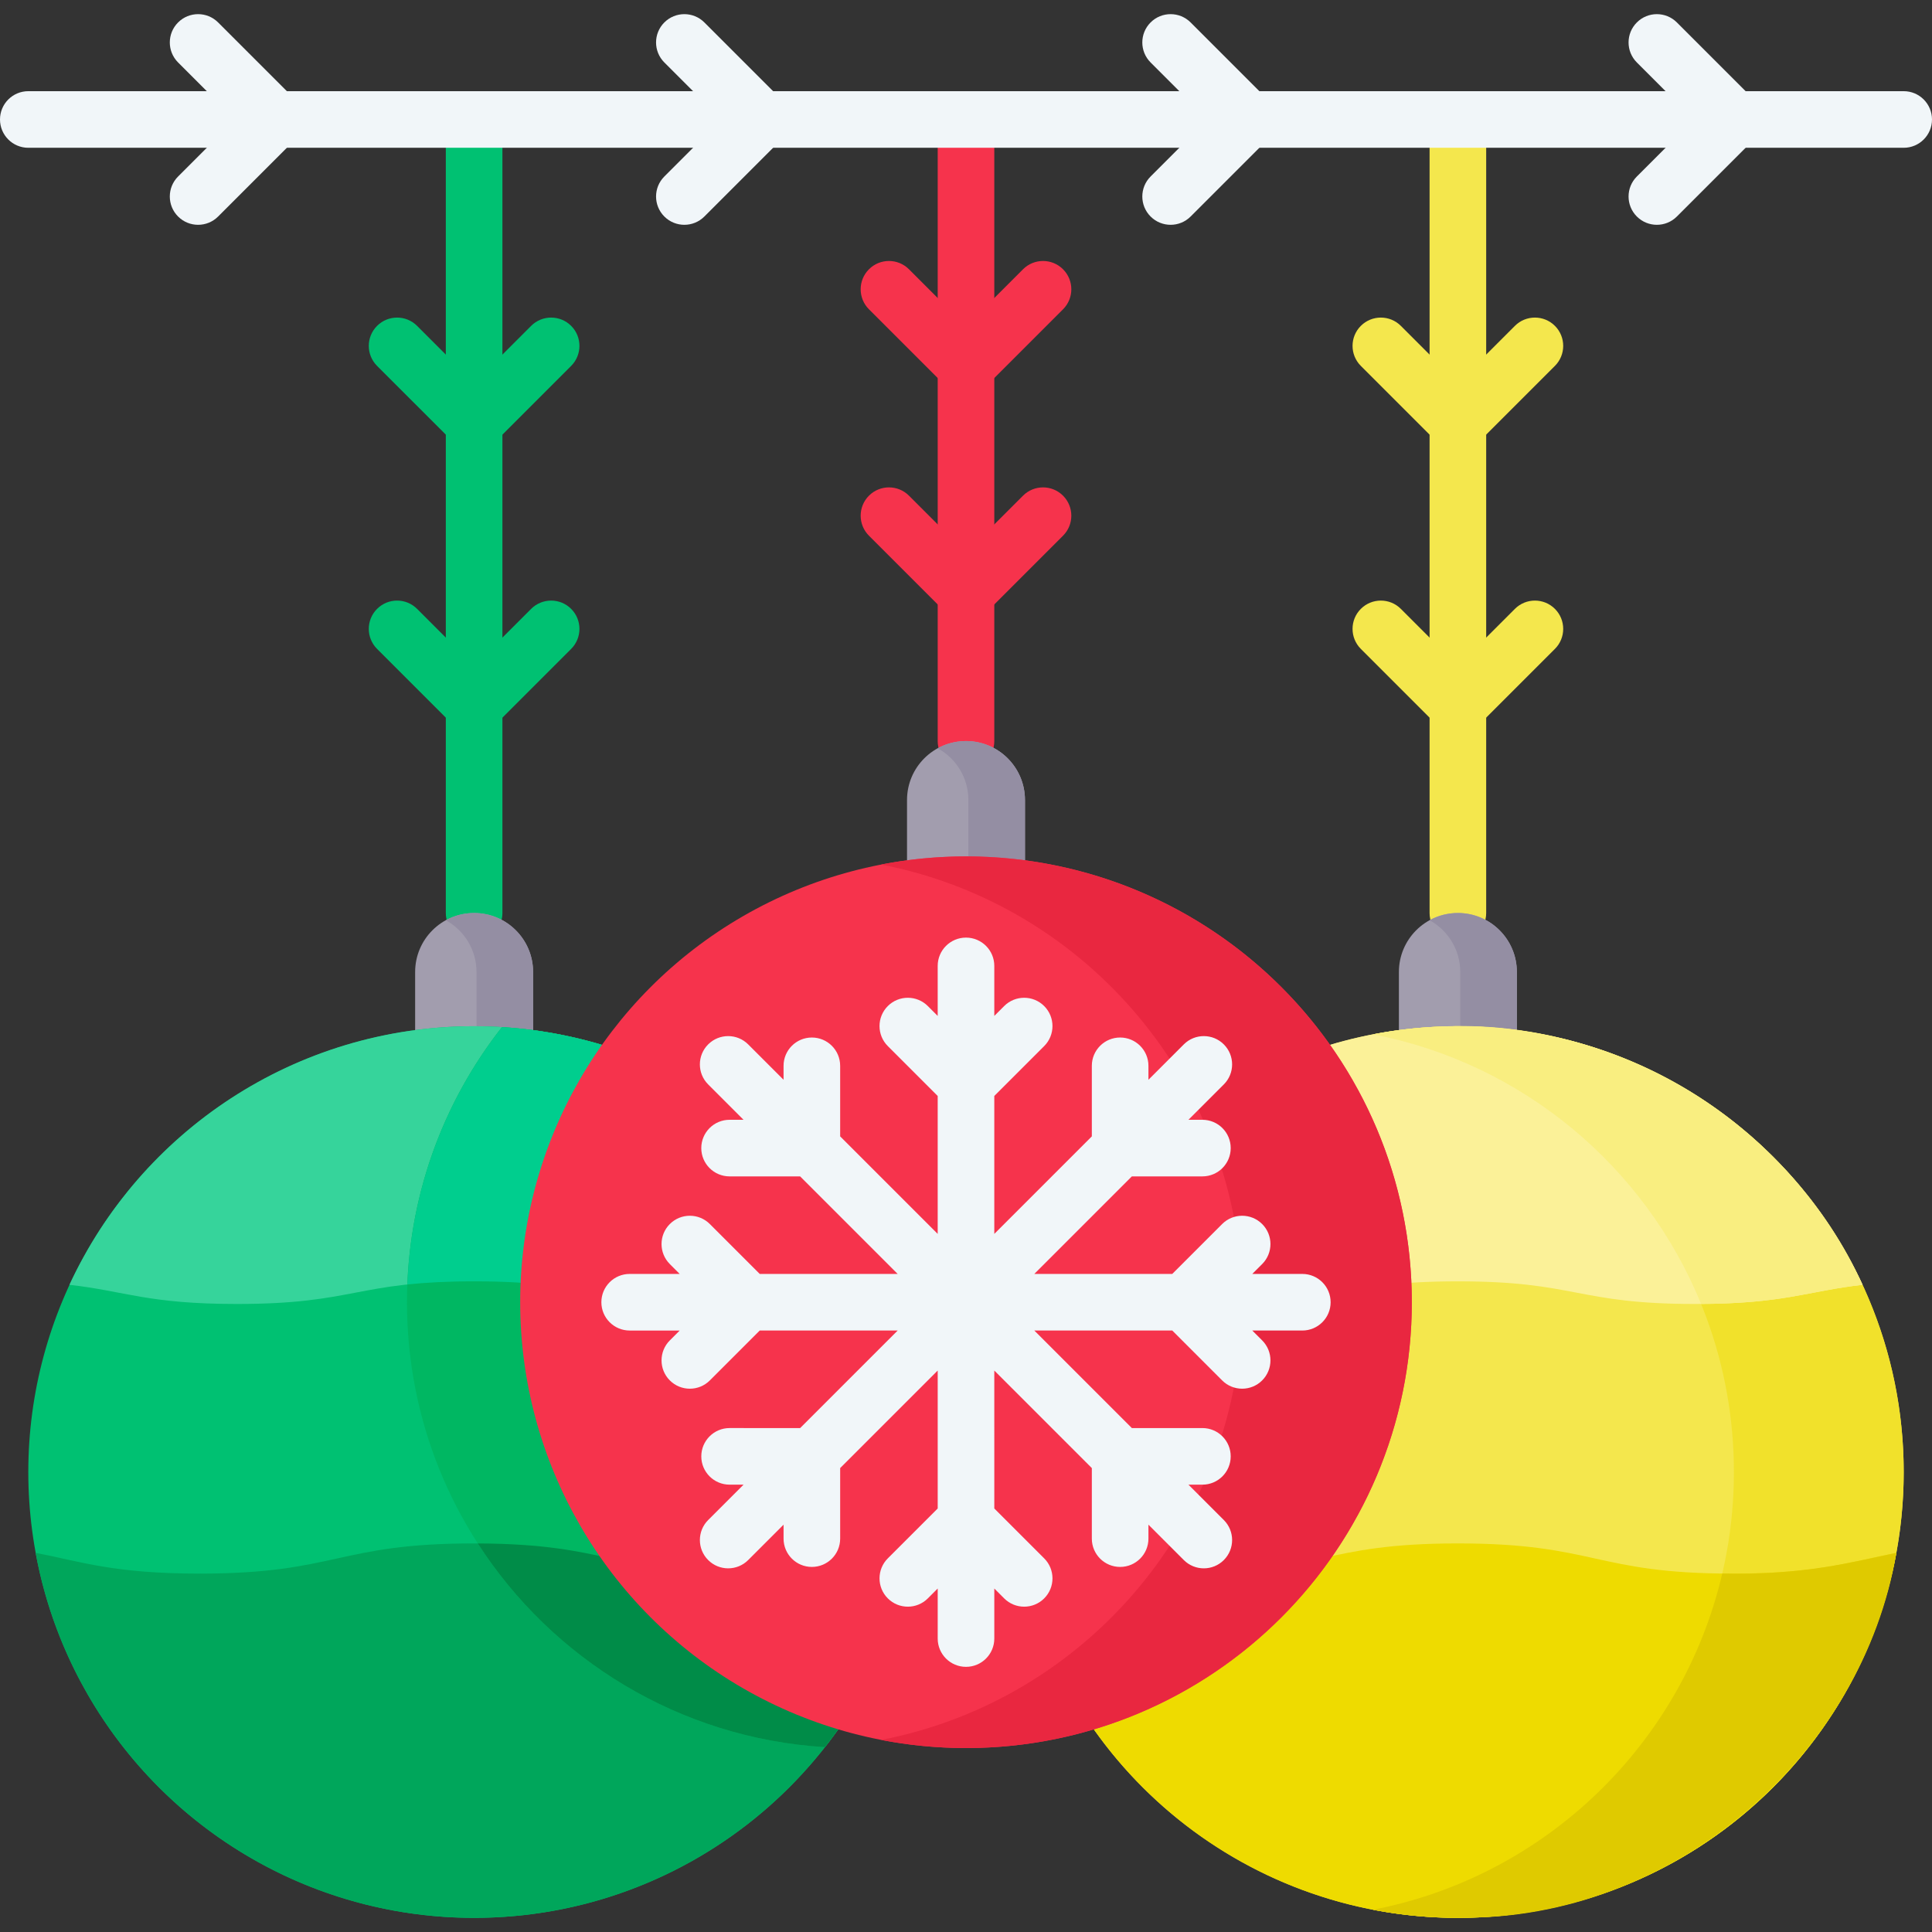
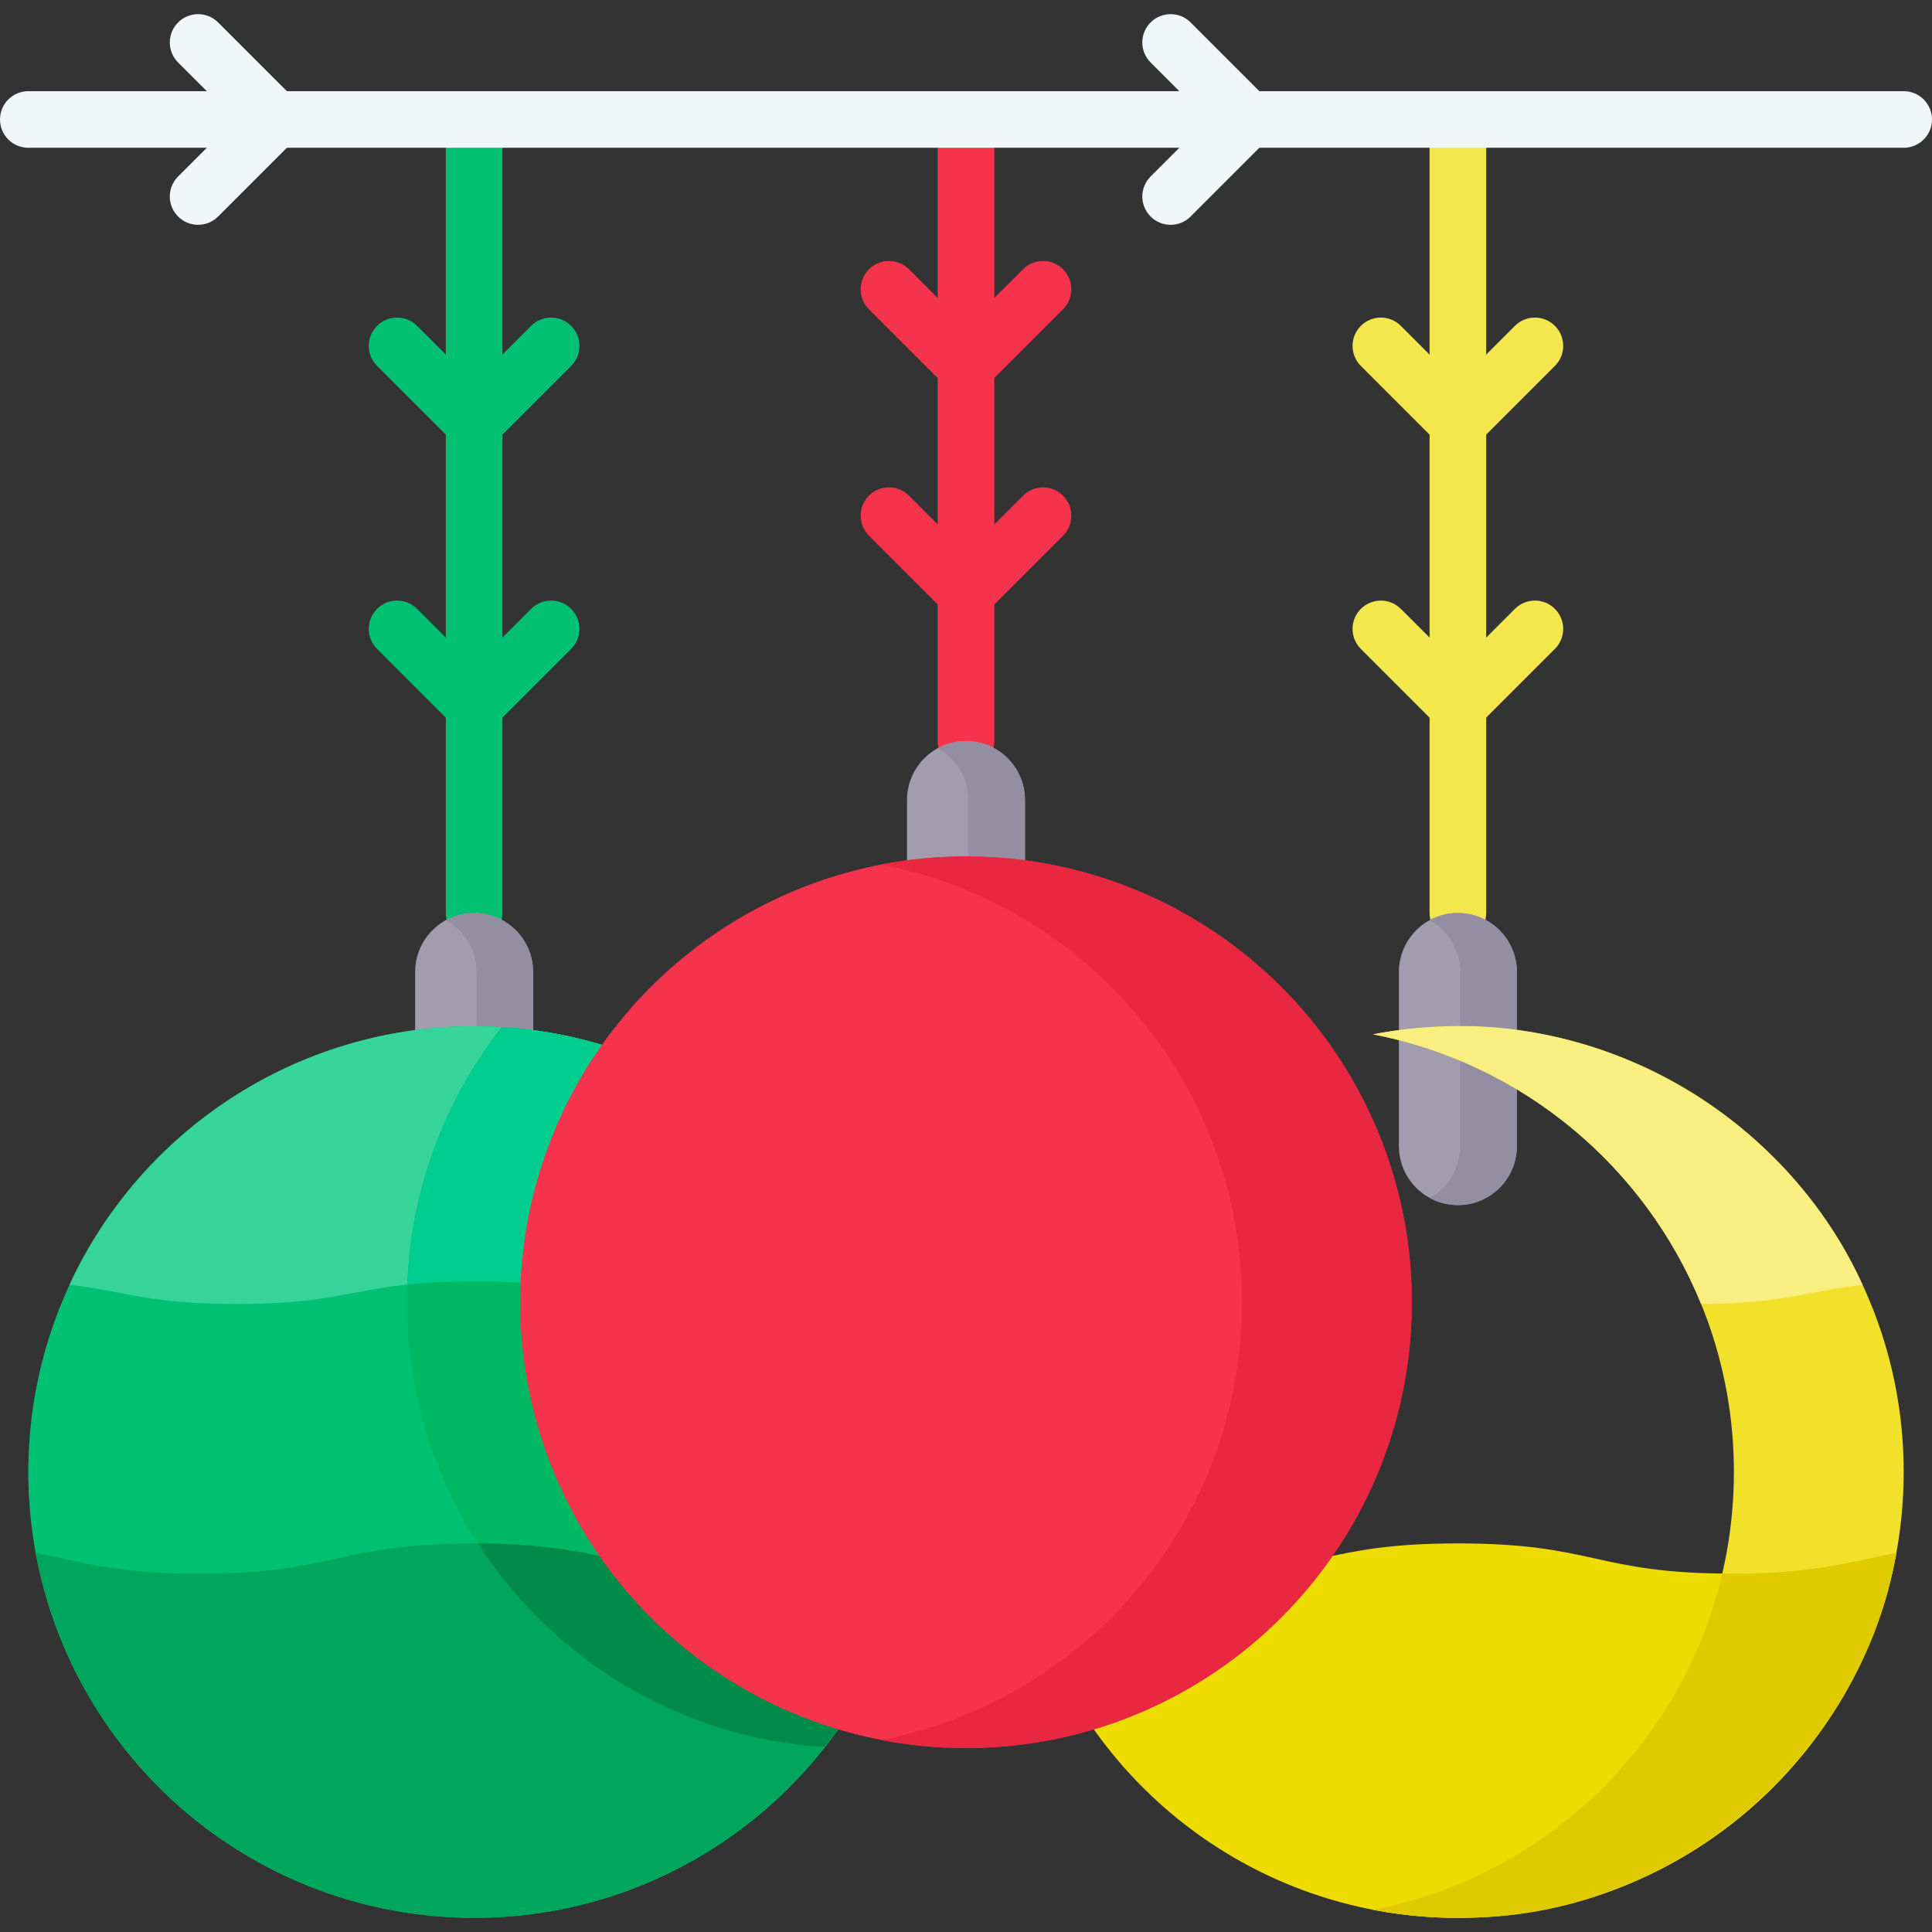
<svg xmlns="http://www.w3.org/2000/svg" version="1.1" x="0px" y="0px" viewBox="0 0 512 512" style="enable-background:new 0 0 512 512;" xml:space="preserve" width="512" height="512">
  <rect x="0" y="0" width="512" height="512" fill="#333333" stroke="none" />
  <style type="text/css">
	.st0{fill:#A29DAE;}
	.st1{fill:#948EA3;}
	.st2{fill:#B3B0BE;}
	.st3{fill:#C8C6CC;}
	.st4{fill:#F6334C;}
	.st5{fill:#E92740;}
	.st6{fill:#77728D;}
	.st7{fill:#6A647F;}
	.st8{fill:#FFD4BD;}
	.st9{fill:#FFBF9D;}
	.st10{fill:#F1F6F9;}
	.st11{fill:#DDE8EF;}
	.st12{fill:#433F43;}
	.st13{fill:#00C172;}
	.st14{fill:#00B762;}
	.st15{fill:#2ECEFB;}
	.st16{fill:#00C5FD;}
	.st17{fill:#F4E74D;}
	.st18{fill:#F1E12B;}
	.st19{fill:#00A65B;}
	.st20{fill:#EEDB00;}
	.st21{fill:#DFCA00;}
	.st22{fill:#36D49B;}
	.st23{fill:#FBF198;}
	.st24{fill:#F9EE80;}
	.st25{fill:#008C48;}
	.st26{fill:#00CE8E;}
	.st27{fill:#00C780;}
	.st28{fill:#FED2A4;}
	.st29{fill:#FFBD86;}
	.st30{fill:#00B4FD;}
	.st31{fill:#00ADFC;}
	.st32{fill:#D22239;}
	.st33{fill:#F8EA69;}
	.st34{fill:#FFDDCF;}
	.st35{fill:#BC1F32;}
	.st36{fill:#FD5C6F;}
	.st37{fill:#F9475E;}
	.st38{fill:#838098;}
</style>
  <g id="Balls">
    <g>
      <g>
        <path class="st17" d="M386.354,249.458c-4.142,0-7.5-3.358-7.5-7.5V31.663c0-4.142,3.358-7.5,7.5-7.5s7.5,3.358,7.5,7.5v210.295     C393.854,246.1,390.496,249.458,386.354,249.458z" />
      </g>
      <g>
        <path class="st13" d="M125.646,249.458c-4.142,0-7.5-3.358-7.5-7.5V31.663c0-4.142,3.358-7.5,7.5-7.5s7.5,3.358,7.5,7.5v210.295     C133.146,246.1,129.788,249.458,125.646,249.458z" />
      </g>
      <g>
        <g>
          <path class="st4" d="M256,203.884c-4.142,0-7.5-3.358-7.5-7.5V31.663c0-4.142,3.358-7.5,7.5-7.5s7.5,3.358,7.5,7.5v164.721      C263.5,200.526,260.142,203.884,256,203.884z" />
        </g>
      </g>
      <g>
        <g>
          <path class="st10" d="M310.224,59.577c-1.919,0-3.839-0.732-5.303-2.197c-2.929-2.929-2.929-7.678,0-10.606l15.11-15.11      l-15.11-15.11c-2.929-2.929-2.929-7.678,0-10.606c2.929-2.929,7.678-2.929,10.606,0l20.414,20.414      c2.929,2.929,2.929,7.678,0,10.606L315.527,57.38C314.063,58.845,312.144,59.577,310.224,59.577z" />
        </g>
        <g>
-           <path class="st10" d="M181.362,59.577c-1.919,0-3.839-0.732-5.303-2.197c-2.929-2.929-2.929-7.678,0-10.606l15.11-15.11      l-15.11-15.11c-2.929-2.929-2.929-7.678,0-10.606c2.929-2.929,7.678-2.929,10.606,0l20.414,20.414      c2.929,2.929,2.929,7.678,0,10.606L186.666,57.38C185.201,58.845,183.282,59.577,181.362,59.577z" />
-         </g>
+           </g>
        <g>
          <path class="st13" d="M125.646,119.577c-1.919,0-3.839-0.732-5.303-2.197L99.929,96.967C97,94.038,97,89.289,99.929,86.36      c2.929-2.929,7.678-2.929,10.606,0l15.11,15.11l15.11-15.11c2.929-2.929,7.678-2.929,10.606,0c2.929,2.929,2.929,7.678,0,10.606      l-20.414,20.414C129.485,118.845,127.565,119.577,125.646,119.577z" />
        </g>
        <g>
          <path class="st13" d="M125.646,194.577c-1.919,0-3.839-0.732-5.303-2.197l-20.414-20.414c-2.929-2.929-2.929-7.678,0-10.606      c2.929-2.929,7.678-2.929,10.606,0l15.11,15.11l15.11-15.11c2.929-2.929,7.678-2.929,10.606,0c2.929,2.929,2.929,7.678,0,10.606      l-20.414,20.414C129.485,193.845,127.565,194.577,125.646,194.577z" />
        </g>
        <g>
          <path class="st17" d="M386.354,119.577c-1.919,0-3.839-0.732-5.303-2.197l-20.414-20.414c-2.929-2.929-2.929-7.678,0-10.606      c2.929-2.929,7.678-2.929,10.606,0l15.11,15.11l15.11-15.11c2.929-2.929,7.678-2.929,10.606,0c2.929,2.929,2.929,7.678,0,10.606      l-20.414,20.414C390.193,118.845,388.273,119.577,386.354,119.577z" />
        </g>
        <g>
          <path class="st17" d="M386.354,194.577c-1.919,0-3.839-0.732-5.303-2.197l-20.414-20.414c-2.929-2.929-2.929-7.678,0-10.606      c2.929-2.929,7.678-2.929,10.606,0l15.11,15.11l15.11-15.11c2.929-2.929,7.678-2.929,10.606,0c2.929,2.929,2.929,7.678,0,10.606      l-20.414,20.414C390.193,193.845,388.273,194.577,386.354,194.577z" />
        </g>
        <g>
          <g>
            <g>
              <path class="st4" d="M256,104.577c-1.919,0-3.839-0.732-5.303-2.197l-20.414-20.414c-2.929-2.929-2.929-7.678,0-10.606        c2.929-2.929,7.678-2.929,10.606,0L256,86.47l15.11-15.11c2.929-2.929,7.678-2.929,10.606,0c2.929,2.929,2.929,7.678,0,10.606        l-20.414,20.414C259.839,103.845,257.919,104.577,256,104.577z" />
            </g>
          </g>
        </g>
        <g>
          <g>
            <g>
              <path class="st4" d="M256,164.577c-1.919,0-3.839-0.732-5.303-2.197l-20.414-20.414c-2.929-2.929-2.929-7.678,0-10.606        c2.929-2.929,7.678-2.929,10.606,0l15.11,15.11l15.11-15.11c2.929-2.929,7.678-2.929,10.606,0        c2.929,2.929,2.929,7.678,0,10.606l-20.414,20.414C259.839,163.845,257.919,164.577,256,164.577z" />
            </g>
          </g>
        </g>
        <g>
          <path class="st10" d="M52.5,59.577c-1.919,0-3.839-0.732-5.303-2.197c-2.929-2.929-2.929-7.678,0-10.606l15.11-15.11      l-15.11-15.11c-2.929-2.929-2.929-7.678,0-10.606c2.929-2.929,7.678-2.929,10.606,0L78.217,26.36      c2.929,2.929,2.929,7.678,0,10.606L57.803,57.38C56.339,58.845,54.419,59.577,52.5,59.577z" />
        </g>
        <g>
-           <path class="st10" d="M439.086,59.577c-1.919,0-3.839-0.732-5.303-2.197c-2.929-2.929-2.929-7.678,0-10.606l15.11-15.11      l-15.11-15.11c-2.929-2.929-2.929-7.678,0-10.606c2.929-2.929,7.678-2.929,10.606,0l20.414,20.414      c2.929,2.929,2.929,7.678,0,10.606L444.39,57.38C442.925,58.845,441.006,59.577,439.086,59.577z" />
-         </g>
+           </g>
        <g>
          <path class="st10" d="M504.5,39.163H7.5c-4.142,0-7.5-3.358-7.5-7.5s3.358-7.5,7.5-7.5h497c4.142,0,7.5,3.358,7.5,7.5      S508.642,39.163,504.5,39.163z" />
        </g>
      </g>
      <path class="st0" d="M256,273.788L256,273.788c-8.633,0-15.63-6.998-15.63-15.63v-46.144c0-8.632,6.998-15.63,15.63-15.63h0    c8.632,0,15.63,6.998,15.63,15.63v46.144C271.63,266.79,264.632,273.788,256,273.788z" />
      <path class="st1" d="M256,196.384c-2.718,0-5.273,0.696-7.5,1.917c4.844,2.655,8.13,7.8,8.13,13.714v46.144    c0,5.914-3.286,11.059-8.13,13.714c2.227,1.22,4.782,1.917,7.5,1.917c8.632,0,15.63-6.998,15.63-15.63v-46.144    C271.63,203.382,264.632,196.384,256,196.384z" />
      <path class="st0" d="M386.354,319.362L386.354,319.362c-8.632,0-15.63-6.998-15.63-15.63v-46.144c0-8.632,6.998-15.63,15.63-15.63    h0c8.632,0,15.63,6.998,15.63,15.63v46.144C401.984,312.364,394.986,319.362,386.354,319.362z" />
      <path class="st1" d="M386.354,241.958c-2.718,0-5.273,0.696-7.5,1.917c4.844,2.655,8.13,7.8,8.13,13.714v46.144    c0,5.914-3.286,11.059-8.13,13.714c2.227,1.22,4.782,1.917,7.5,1.917c8.632,0,15.63-6.998,15.63-15.63v-46.144    C401.984,248.956,394.986,241.958,386.354,241.958z" />
      <path class="st0" d="M125.646,319.362L125.646,319.362c-8.632,0-15.63-6.998-15.63-15.63v-46.144c0-8.632,6.998-15.63,15.63-15.63    h0c8.632,0,15.63,6.998,15.63,15.63v46.144C141.277,312.364,134.279,319.362,125.646,319.362z" />
      <path class="st1" d="M125.646,241.958c-2.718,0-5.273,0.696-7.5,1.917c4.844,2.655,8.13,7.8,8.13,13.714v46.144    c0,5.914-3.286,11.059-8.13,13.714c2.227,1.22,4.782,1.917,7.5,1.917c8.633,0,15.63-6.998,15.63-15.63v-46.144    C141.277,248.956,134.279,241.958,125.646,241.958z" />
-       <circle class="st17" cx="386.354" cy="390.104" r="118.146" />
      <path class="st18" d="M386.354,271.958c-7.695,0-15.215,0.744-22.5,2.149c54.488,10.507,95.646,58.442,95.646,115.997    c0,57.555-41.158,105.49-95.646,115.997c7.285,1.405,14.805,2.149,22.5,2.149c65.25,0,118.146-52.896,118.146-118.146    S451.604,271.958,386.354,271.958z" />
      <circle class="st13" cx="125.646" cy="390.104" r="118.146" />
      <path class="st19" d="M9.442,411.521c10.077,55.025,58.268,96.729,116.204,96.729c57.936,0,106.127-41.703,116.204-96.727    c-12.156,2.347-20.655,5.499-43.478,5.499c-36.359,0-36.359-8-72.718-8c-36.36,0-36.36,8-72.72,8    C30.103,417.022,21.605,413.868,9.442,411.521z" />
      <path class="st20" d="M270.15,411.521c10.077,55.025,58.268,96.729,116.204,96.729c57.936,0,106.127-41.703,116.204-96.727    c-12.156,2.347-20.655,5.499-43.478,5.499c-36.359,0-36.359-8-72.718-8c-36.36,0-36.36,8-72.72,8    C290.811,417.022,282.313,413.868,270.15,411.521z" />
      <path class="st21" d="M390.196,508.181c54.155-0.875,103.349-43.274,112.361-96.659c-11.578,2.402-24.351,5.965-46.14,5.481    c-10.504,45.101-46.837,80.28-92.564,89.098C372.498,507.765,381.388,508.482,390.196,508.181z" />
      <path class="st22" d="M125.646,271.958c-47.528,0-88.494,28.068-107.245,68.53c14.855,1.681,20.711,5.08,44.376,5.08    c31.438,0,31.438-6,62.876-6c31.437,0,31.437,6,62.874,6c23.658,0,29.515-3.398,44.364-5.079    C214.141,300.027,173.174,271.958,125.646,271.958z" />
-       <path class="st23" d="M386.354,271.958c-47.528,0-88.494,28.068-107.245,68.53c14.855,1.681,20.711,5.08,44.376,5.08    c31.438,0,31.438-6,62.876-6c31.437,0,31.437,6,62.874,6c23.658,0,29.515-3.398,44.364-5.079    C474.849,300.027,433.882,271.958,386.354,271.958z" />
      <path class="st24" d="M381.427,272.067c-5.9,0.236-11.771,0.932-17.566,2.042c39.564,7.632,72.093,35,86.946,71.452    c22.347-0.148,28.281-3.429,42.793-5.072C474.311,297.773,428.245,269.564,381.427,272.067z" />
      <path class="st14" d="M133.028,272.194c-15.77,20.081-25.174,45.397-25.174,72.91c0,62.77,48.954,114.098,110.764,117.91    c15.77-20.081,25.174-45.397,25.174-72.91C243.792,327.334,194.839,276.006,133.028,272.194z" />
      <path class="st25" d="M241.85,411.523c-12.156,2.347-20.655,5.499-43.478,5.499c-36.024,0-36.377-7.849-71.744-7.993    c19.775,30.677,53.367,51.6,91.979,53.985C230.185,448.27,238.336,430.708,241.85,411.523z" />
      <path class="st26" d="M133.022,272.202c-14.863,18.929-24.061,42.512-25.067,68.199c4.719-0.503,10.342-0.834,17.698-0.834    c31.437,0,31.437,6,62.874,6c23.658,0,29.515-3.398,44.364-5.079C215.119,302.137,177.382,274.937,133.022,272.202z" />
      <circle class="st4" cx="256" cy="345.104" r="118.146" />
      <path class="st5" d="M256,226.958c-7.695,0-15.215,0.744-22.5,2.149c54.488,10.507,95.646,58.442,95.646,115.997    c0,57.555-41.158,105.49-95.646,115.997c7.285,1.405,14.805,2.149,22.5,2.149c65.25,0,118.146-52.896,118.146-118.146    S321.25,226.958,256,226.958z" />
-       <path class="st10" d="M345.129,337.604h-13.256l2.614-2.614c2.929-2.929,2.929-7.678,0-10.606c-2.929-2.93-7.678-2.929-10.606,0    l-13.22,13.22h-36.554l25.847-25.848h18.696c4.142,0,7.5-3.358,7.5-7.5s-3.358-7.5-7.5-7.5h-3.696l9.373-9.374    c2.929-2.929,2.929-7.678,0-10.606c-2.929-2.929-7.678-2.929-10.606,0l-9.374,9.374v-3.696c0-4.142-3.358-7.5-7.5-7.5    s-7.5,3.358-7.5,7.5v18.696L263.5,326.997v-36.554l13.22-13.22c2.929-2.929,2.929-7.677,0-10.606    c-2.929-2.93-7.678-2.929-10.606,0l-2.614,2.614v-13.257c0-4.142-3.358-7.5-7.5-7.5s-7.5,3.358-7.5,7.5v13.257l-2.614-2.614    c-2.929-2.93-7.678-2.929-10.606,0c-2.929,2.929-2.929,7.678,0,10.606l13.22,13.22v36.554l-25.847-25.847v-18.696    c0-4.142-3.358-7.5-7.5-7.5s-7.5,3.358-7.5,7.5v3.696l-9.374-9.374c-2.929-2.93-7.678-2.929-10.606,0    c-2.929,2.929-2.929,7.678,0,10.606l9.373,9.374h-3.696c-4.142,0-7.5,3.358-7.5,7.5s3.358,7.5,7.5,7.5h18.696l25.847,25.848    h-36.554l-13.22-13.22c-2.928-2.93-7.677-2.929-10.606,0s-2.929,7.677,0,10.606l2.614,2.614h-13.256c-4.142,0-7.5,3.358-7.5,7.5    s3.358,7.5,7.5,7.5h13.256l-2.613,2.613c-2.929,2.929-2.929,7.678,0,10.606c1.464,1.464,3.384,2.197,5.303,2.197    s3.839-0.732,5.303-2.197l13.22-13.22h36.554l-25.847,25.847H193.35c-4.142,0-7.5,3.358-7.5,7.5s3.358,7.5,7.5,7.5h3.696    l-9.374,9.374c-2.929,2.929-2.929,7.678,0,10.606c1.464,1.464,3.384,2.197,5.303,2.197s3.839-0.732,5.303-2.197l9.374-9.374v3.696    c0,4.142,3.358,7.5,7.5,7.5s7.5-3.358,7.5-7.5v-18.696L248.5,363.21v36.554l-13.22,13.22c-2.929,2.929-2.929,7.678,0,10.606    c2.929,2.929,7.678,2.929,10.606,0l2.614-2.614v13.256c0,4.142,3.358,7.5,7.5,7.5s7.5-3.358,7.5-7.5v-13.256l2.614,2.614    c1.464,1.464,3.384,2.197,5.303,2.197s3.839-0.732,5.303-2.197c2.929-2.929,2.929-7.678,0-10.606l-13.22-13.22V363.21    l25.847,25.847v18.696c0,4.142,3.358,7.5,7.5,7.5s7.5-3.358,7.5-7.5v-3.696l9.374,9.374c1.464,1.464,3.384,2.197,5.303,2.197    s3.839-0.732,5.303-2.197c2.929-2.929,2.929-7.678,0-10.606l-9.374-9.374h3.696c4.142,0,7.5-3.358,7.5-7.5s-3.358-7.5-7.5-7.5    h-18.696l-25.847-25.847h36.554l13.22,13.22c1.464,1.464,3.384,2.197,5.303,2.197s3.839-0.732,5.303-2.197    c2.929-2.929,2.929-7.678,0-10.606l-2.613-2.613h13.256c4.142,0,7.5-3.358,7.5-7.5S349.271,337.604,345.129,337.604z" />
    </g>
  </g>
</svg>